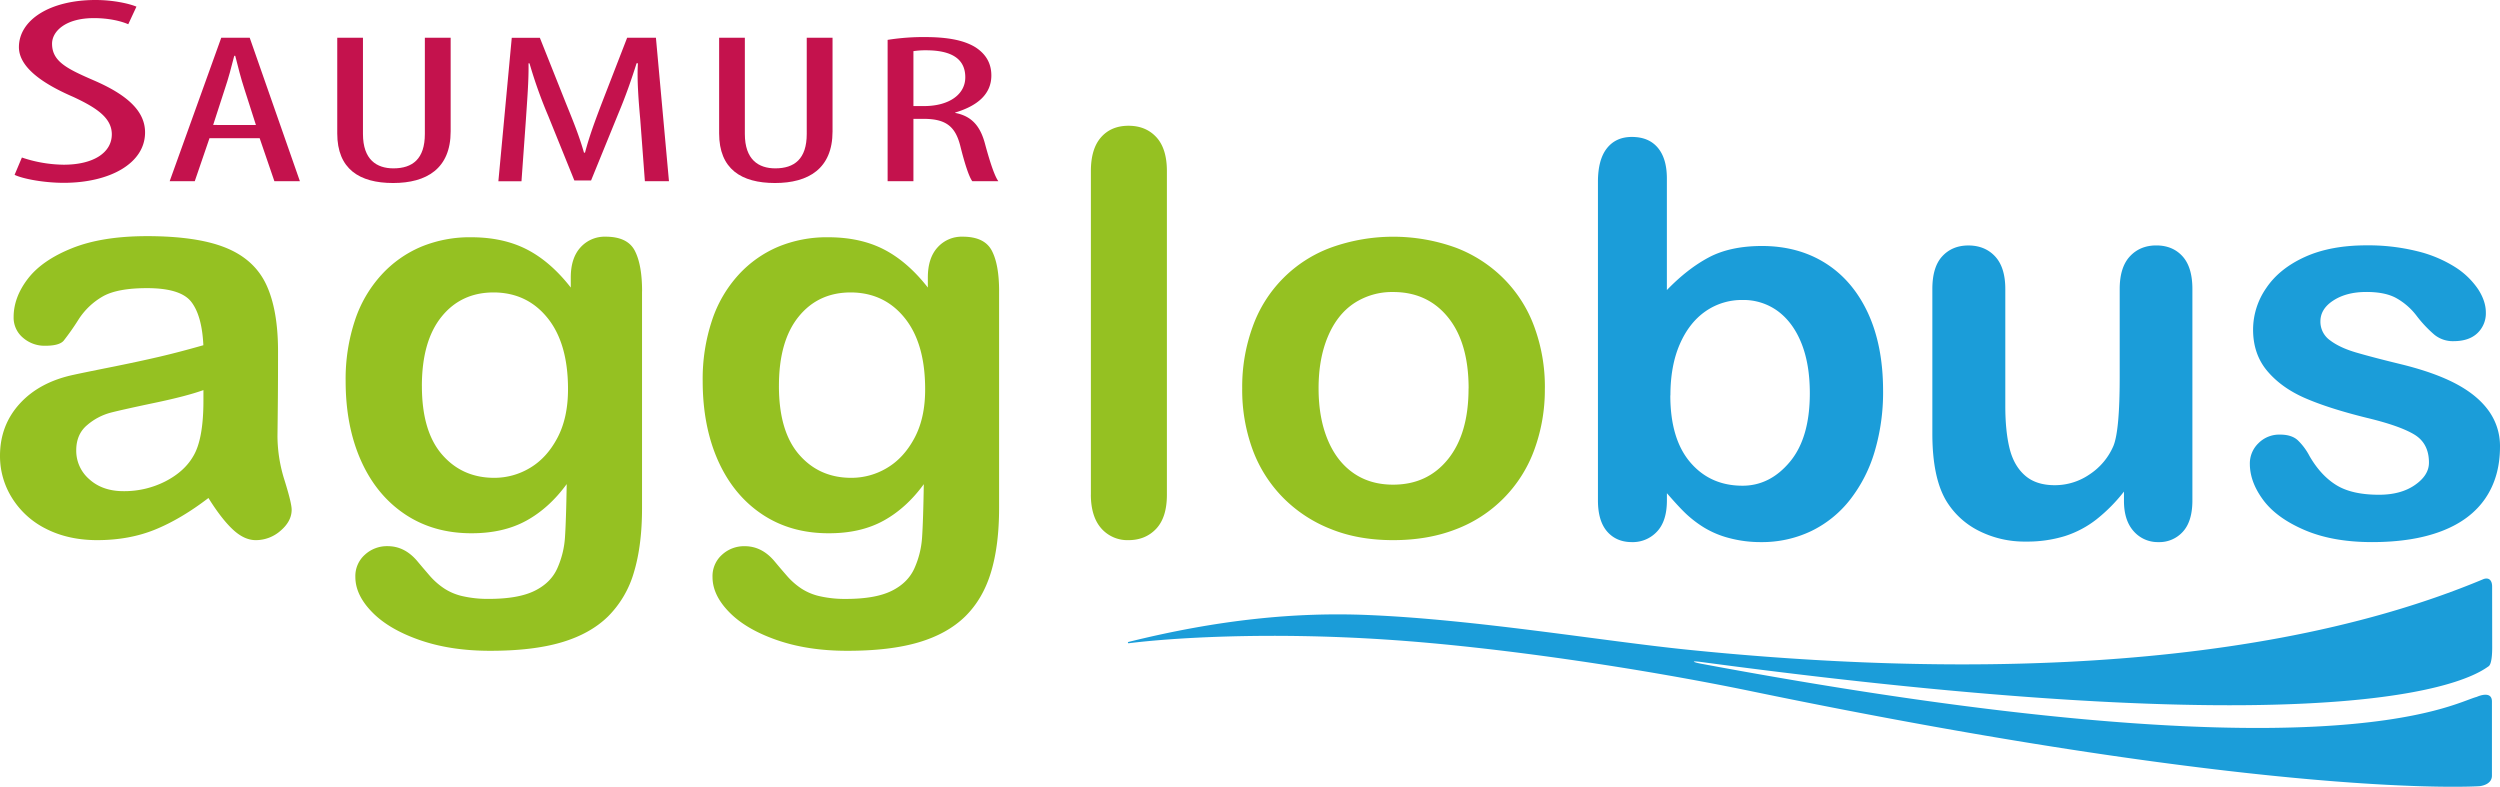
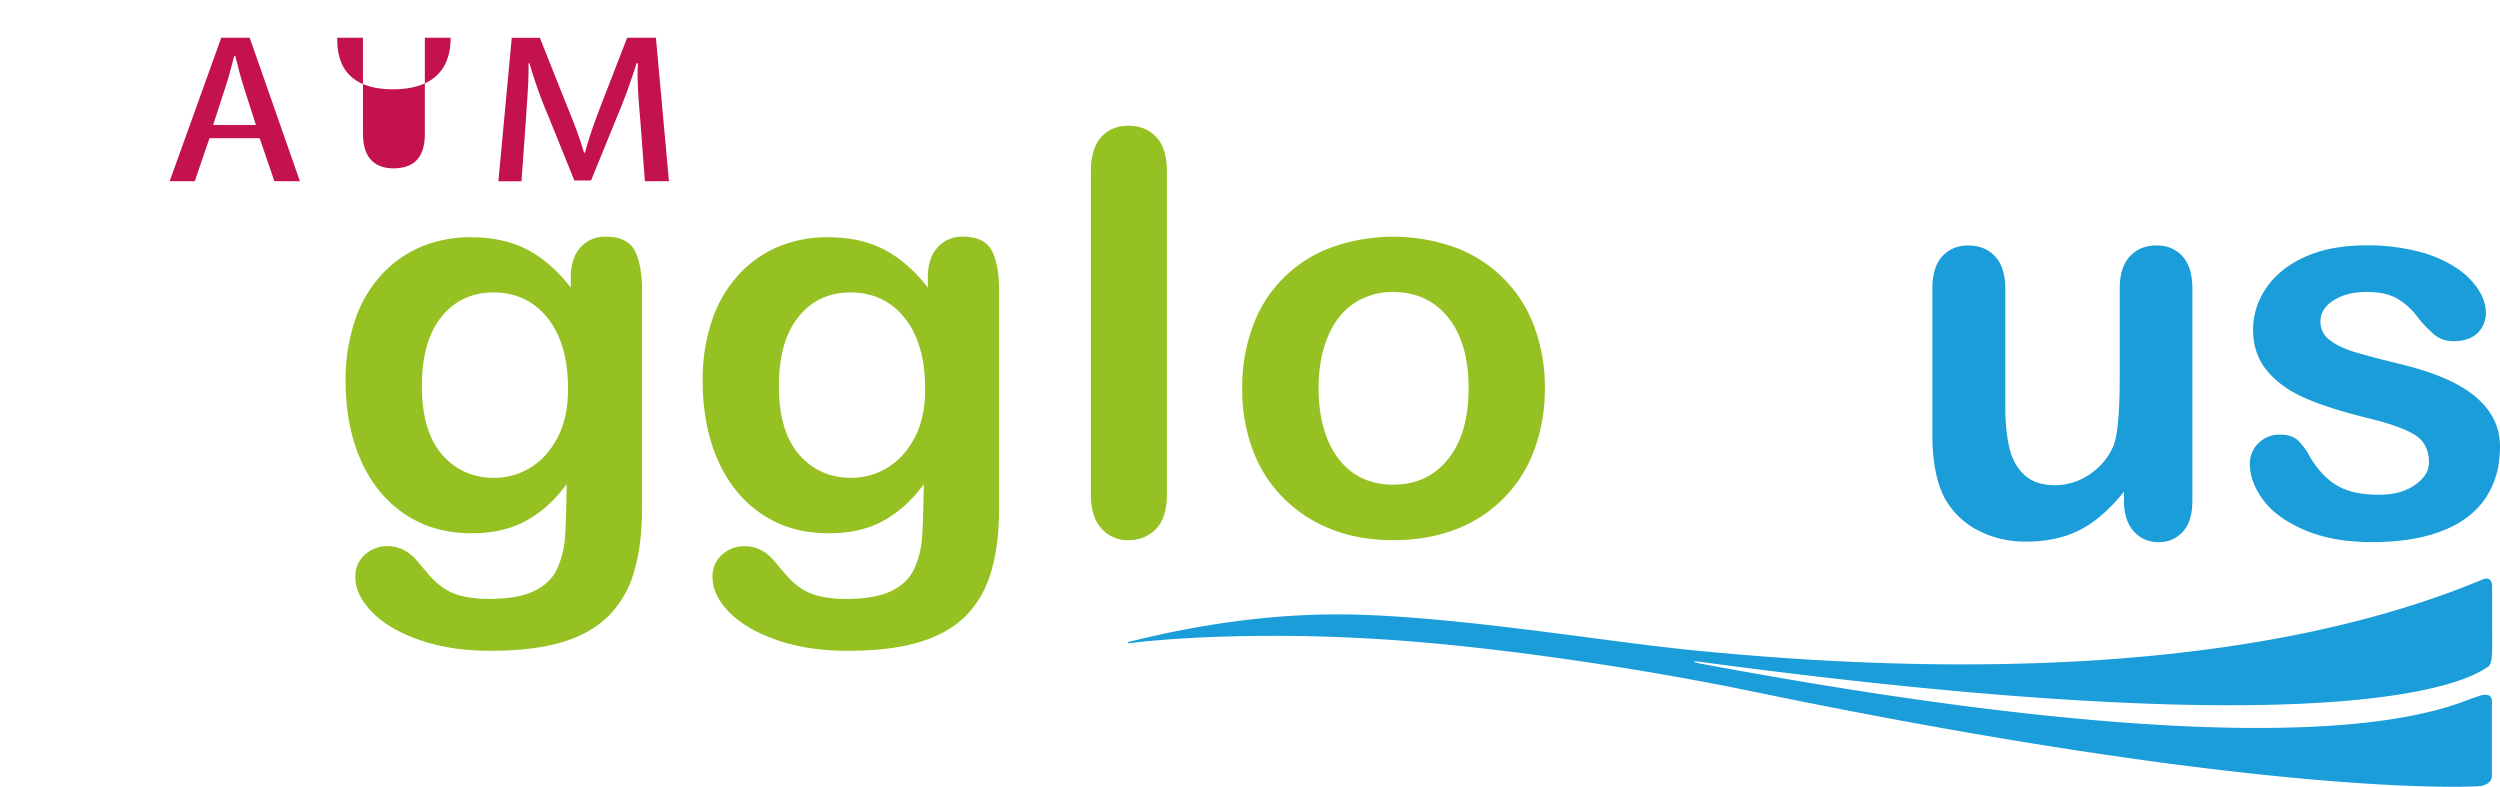
<svg xmlns="http://www.w3.org/2000/svg" id="Calque_1" data-name="Calque 1" viewBox="0 0 1453.32 457.39">
  <defs>
    <style>.cls-1{fill:#c4124d;}.cls-2{fill:#1b9dd9;}.cls-3{fill:#95c122;}</style>
  </defs>
-   <path class="cls-1" d="M12.73,91.57A78.12,78.12,0,0,0,37,95.75c17.52,0,28-7.13,28-17.66,0-9.61-9-15.5-22.28-21.7C29.51,50.66,11,40.9,11,27.42,11,11.62,29,0,55.54,0,66.06,0,75.32,2.17,79.32,3.87L74.56,14.09c-4.25-1.85-11.26-3.56-20-3.56C38,10.53,30.26,18.28,30.26,25.4,30.26,35.79,39,40,55,46.93,75.32,55.78,84.33,65.37,84.33,77c0,18-20.54,29.28-47.31,29.28-11.52,0-23.78-2.33-28.54-4.64Z" />
  <path class="cls-1" d="M121.78,80.35l-8.56,25H98.63l30-83.43h16.53l29.18,83.43H159.51l-8.56-25Zm27-7.67L142,51.51c-1.94-5.94-3.7-12.86-5.25-19.06h-.58c-1.56,6.31-3.51,13.49-5.45,19.19l-6.81,21Z" />
-   <path class="cls-1" d="M211,21.93V77.87c0,15,8,20,17.71,20,11.08,0,18.27-5.44,18.27-20V21.93h15V76.39c0,21.65-14,30-33.45,30-19.65,0-32.48-8.16-32.48-28.83V21.93Z" />
+   <path class="cls-1" d="M211,21.93V77.87c0,15,8,20,17.71,20,11.08,0,18.27-5.44,18.27-20V21.93h15c0,21.65-14,30-33.45,30-19.65,0-32.48-8.16-32.48-28.83V21.93Z" />
  <path class="cls-1" d="M372.2,69.46c-1-11-1.95-23.27-1.36-32.67h-.78c-2.92,9.28-6.42,19.3-10.51,29l-15.94,39.11h-9.73l-15.17-37.5a269.21,269.21,0,0,1-10.89-30.57h-.58c.19,9.77-.78,21.41-1.56,33.29l-2.53,35.27H289.72l7.78-83.41h16.34L329,60.05c4.47,11,7.77,19.19,10.49,28.72h.59c2.52-9.53,5.45-17.46,9.73-28.72l14.77-38.11h16.73l7.58,83.41h-14Z" />
-   <path class="cls-1" d="M433,21.93V77.87c0,15,8,20,17.7,20,11.08,0,18.28-5.44,18.28-20V21.93h15V76.39c0,21.65-14,30-33.45,30-19.64,0-32.48-8.16-32.48-28.83V21.93Z" />
-   <path class="cls-1" d="M516,23.18a131.43,131.43,0,0,1,21.59-1.63c13,0,22.75,1.74,29.57,6,6.42,4.2,9.14,9.77,9.14,16.33,0,10.64-7.78,17.58-21,21.53v.24c9.73,1.87,14.78,7.81,17.51,18.7,3.11,11.38,5.63,18.44,7.58,21H565.24c-1.93-2.48-4.47-10.4-7-20.55-2.91-11.5-8.55-15.71-21.39-15.71H531v36.26H516Zm15,38.48h6.22c14.4,0,23.93-6.69,23.93-16.71,0-9.52-6.22-15.59-22.37-15.71a46.77,46.77,0,0,0-7.78.49Z" />
-   <path class="cls-2" d="M969,103.84v64.78q12-12.42,24.4-19T1024.2,143q21.13,0,37,10t24.71,29q8.77,19,8.78,45.14a121.12,121.12,0,0,1-4.9,35.35,84,84,0,0,1-14.21,27.88A64.08,64.08,0,0,1,1053,308.69a66.31,66.31,0,0,1-29.29,6.45,70.5,70.5,0,0,1-18.41-2.33,54.3,54.3,0,0,1-14.69-6.14,65.49,65.49,0,0,1-10.32-7.85c-2.86-2.68-6.6-6.73-11.27-12.11v4.2q0,12-5.75,18.1a19.16,19.16,0,0,1-14.61,6.13q-9,0-14.37-6.13c-3.56-4.09-5.36-10.13-5.36-18.1V105.7q0-12.9,5.21-19.5t14.52-6.59q9.8,0,15.08,6.29T969,103.84m2,126q0,25.33,11.59,38.92t30.36,13.6q16,0,27.58-13.91t11.57-39.85q0-16.78-4.81-28.89T1033.68,181a33.67,33.67,0,0,0-20.67-6.61A36.86,36.86,0,0,0,991.42,181q-9.48,6.61-14.92,19.11t-5.44,29.75" />
  <path class="cls-2" d="M1234.72,291.21v-5.44a94.7,94.7,0,0,1-16,16.17,59,59,0,0,1-18.34,9.7,74.09,74.09,0,0,1-22.68,3.19,58.82,58.82,0,0,1-27.57-6.36,46.34,46.34,0,0,1-18.87-17.57q-7.93-13.51-7.93-38.84V168c0-8.49,1.9-14.83,5.75-19s8.89-6.3,15.22-6.3,11.6,2.13,15.53,6.38,5.91,10.56,5.91,18.94v67.91q0,14.75,2.49,24.78t8.93,15.68q6.43,5.69,17.48,5.67a35.59,35.59,0,0,0,20.2-6.36,37.35,37.35,0,0,0,13.82-16.63q3.57-9,3.58-39.47V168q0-12.57,5.9-18.94t15.37-6.38q9.49,0,15.23,6.3t5.76,19V290.9q0,12.12-5.52,18.18a18.32,18.32,0,0,1-14.21,6.06,18.54,18.54,0,0,1-14.38-6.29q-5.67-6.3-5.67-17.64" />
  <path class="cls-2" d="M1453.32,259.67q0,17.56-8.54,30.07t-25.24,18.95q-16.72,6.45-40.63,6.45-22.85,0-39.17-7t-24.08-17.49q-7.76-10.49-7.76-21a16.31,16.31,0,0,1,5-12,17,17,0,0,1,12.59-5q6.68,0,10.25,3.26a35.48,35.48,0,0,1,6.83,9.17q6.54,11.34,15.62,16.94t24.79,5.59q12.73,0,20.89-5.67t8.15-13q0-11.17-8.47-16.31t-27.88-9.78q-21.92-5.44-35.66-11.42t-22-15.78q-8.23-9.78-8.23-24.07a42.38,42.38,0,0,1,7.62-24.08q7.61-11.36,22.45-18.11t35.81-6.76a117.57,117.57,0,0,1,29.59,3.42,73.66,73.66,0,0,1,21.91,9.17A45.34,45.34,0,0,1,1440.51,168q4.58,7,4.58,13.67a15.79,15.79,0,0,1-4.91,12q-4.87,4.65-13.9,4.66a17,17,0,0,1-11.09-3.74,71.65,71.65,0,0,1-10.49-11.19,38.31,38.31,0,0,0-11.36-9.93q-6.51-3.75-17.7-3.74-11.51,0-19.11,4.9c-5.08,3.25-7.61,7.33-7.61,12.19a13.22,13.22,0,0,0,5.58,11q5.61,4.28,15.08,7.07t26.09,6.83q19.75,4.83,32.25,11.5t18.95,15.77a35,35,0,0,1,6.45,20.74" />
-   <path class="cls-3" d="M121.18,289.49q-16,12.25-31,18.36T56.62,314c-11.32,0-21.28-2.22-29.85-6.59A48.94,48.94,0,0,1,7,289.49,45.74,45.74,0,0,1,0,265q0-17.76,11.49-30.35T43,217.84c2.79-.62,9.76-2.06,20.85-4.28s20.64-4.27,28.58-6.12,16.51-4.1,25.79-6.75q-.81-17.16-7-25.18t-25.81-8c-11.23,0-19.65,1.54-25.32,4.62a40.79,40.79,0,0,0-14.57,13.82A141.38,141.38,0,0,1,37,198.06Q34.47,201,26.21,201a19.06,19.06,0,0,1-12.87-4.68,15.18,15.18,0,0,1-5.42-12q0-11.46,8.26-22.25t25.71-17.79q17.49-7,43.53-7,29.13,0,45.78,6.73t23.55,21.38q6.87,14.63,6.88,38.77,0,15.24-.08,25.9c-.06,7.08-.14,15-.25,23.66a86.22,86.22,0,0,0,4.12,25.51q4.14,13.26,4.13,17.07,0,6.68-6.38,12.16A21.72,21.72,0,0,1,148.68,314c-4.54,0-9-2.11-13.43-6.28s-9.11-10.26-14.07-18.21m-2.92-62.74q-9.7,3.5-28.23,7.39t-25.64,5.72A34.49,34.49,0,0,0,50.81,247c-4.32,3.55-6.49,8.48-6.49,14.84a21.82,21.82,0,0,0,7.62,16.78c5.07,4.59,11.7,6.91,19.89,6.91A52.71,52.71,0,0,0,96,279.9q11.08-5.67,16.26-14.56,6-9.82,6-32.4Z" />
  <path class="cls-3" d="M373.23,169.4v126q0,21.58-4.68,37.17a59.5,59.5,0,0,1-15.06,25.76q-10.33,10.14-27.09,15.09t-41.66,4.9q-22.83,0-40.78-6.25T216.3,355.82q-9.7-9.92-9.72-20.39a16.59,16.59,0,0,1,5.51-12.93,18.89,18.89,0,0,1,13.26-5c6.49,0,12.14,2.79,17,8.42,2.39,2.85,4.83,5.72,7.36,8.65a42,42,0,0,0,8.42,7.46,32.58,32.58,0,0,0,11.08,4.6,65.73,65.73,0,0,0,14.89,1.52q17.13,0,26.63-4.66T324,330.33a52.28,52.28,0,0,0,4.44-18q.65-9.6,1-30.91-10.22,14-23.54,21.3T274.06,310q-22.19,0-38.75-11.13t-25.48-31.16q-8.9-20-8.9-46.22a108,108,0,0,1,5.41-35.27,73.13,73.13,0,0,1,15.47-26.52,66.13,66.13,0,0,1,23.12-16.3,74,74,0,0,1,28.8-5.48q18.76,0,32.53,7.07t25.55,22.16v-5.87q0-11.28,5.67-17.48a18.86,18.86,0,0,1,14.57-6.21q12.78,0,17,8.2t4.21,23.6m-128,55q0,26.37,11.74,39.88t30.33,13.5A40.11,40.11,0,0,0,308.11,272q9.79-5.81,15.95-17.5t6.14-28.33q0-26.55-11.89-41.31T287,170q-18.93,0-30.33,14.14t-11.42,40.19" />
  <path class="cls-3" d="M580.8,169.4v126q0,21.58-4.69,37.17t-15,25.76q-10.37,10.14-27.13,15.09t-41.65,4.9q-22.79,0-40.75-6.25t-27.68-16.23q-9.71-9.92-9.69-20.39a16.6,16.6,0,0,1,5.49-12.93,18.91,18.91,0,0,1,13.26-5c6.47,0,12.13,2.79,17,8.42,2.37,2.85,4.82,5.72,7.37,8.65a41.59,41.59,0,0,0,8.39,7.46,32.58,32.58,0,0,0,11.08,4.6,65.76,65.76,0,0,0,14.9,1.52q17.14,0,26.6-4.66t13.27-13.13a51.85,51.85,0,0,0,4.46-18q.66-9.6,1-30.91-10.19,14-23.54,21.3T481.63,310q-22.19,0-38.75-11.13t-25.49-31.16q-8.89-20-8.9-46.22a107.68,107.68,0,0,1,5.43-35.27,73.26,73.26,0,0,1,15.46-26.52,66.13,66.13,0,0,1,23.12-16.3,73.94,73.94,0,0,1,28.8-5.48q18.78,0,32.52,7.07t25.56,22.16v-5.87q0-11.28,5.67-17.48a18.83,18.83,0,0,1,14.56-6.21c8.53,0,14.17,2.74,17,8.2s4.2,13.31,4.2,23.6m-128,55q0,26.37,11.73,39.88t30.32,13.5A40.1,40.1,0,0,0,515.68,272q9.8-5.81,16-17.5t6.13-28.33q0-26.55-11.88-41.31T494.57,170q-18.94,0-30.35,14.14t-11.4,40.19" />
  <path class="cls-3" d="M634.16,287.6V99.48q0-13,5.93-19.69c3.91-4.44,9.24-6.68,15.93-6.68s12.07,2.19,16.16,6.6,6.17,11,6.17,19.77V287.6q0,13.17-6.24,19.79C668,311.76,662.6,314,656,314a20.21,20.21,0,0,1-15.8-6.84q-6-6.83-6.06-19.54" />
  <path class="cls-3" d="M898.06,225.79a101.13,101.13,0,0,1-6.15,35.75,77.8,77.8,0,0,1-45.64,46.17Q830.09,314,809.87,314T773.8,307.6A80,80,0,0,1,746,289.42a78.21,78.21,0,0,1-17.8-28,100.53,100.53,0,0,1-6.07-35.65,101.81,101.81,0,0,1,6.16-36.06A76.25,76.25,0,0,1,773.8,143.9a107,107,0,0,1,72.47.07,78.82,78.82,0,0,1,28,18.13,77,77,0,0,1,17.71,28,101,101,0,0,1,6.1,35.74m-44.33,0q0-26.53-11.92-41.3t-31.94-14.78a40.15,40.15,0,0,0-22.83,6.6q-9.82,6.58-15.19,19.46t-5.34,30q0,17,5.26,29.71c3.5,8.48,8.5,14.95,15,19.48s14.21,6.74,23.06,6.74q20,0,31.94-14.85t11.92-41.08" />
  <path class="cls-2" d="M1448.74,341c0-3.52-1.7-5.44-4.9-4.4-147.16,61.7-345,53.09-462.92,41.08-48.43-4.91-122.72-17.53-185.51-20.15-42.21-1.77-87.18,2.68-139.45,15.66a.39.39,0,0,0,.15.76c22.9-2.92,78.66-6.83,149.91-2.13,65.73,4.34,149.31,17,212.58,30.11,305.83,63.23,422.77,55.1,422.77,55.1s7.26-.56,7.26-6.11V407.81c0-6.83-8.79-2.71-8.79-2.71-14.63,3.85-86.67,48.74-451-19.27-4.69-.89-6.32-1.84.12-1,392.83,52.65,451.13,7,457.73,2.5,1.82-1.26,2.09-7.23,2.09-10.94Z" />
</svg>